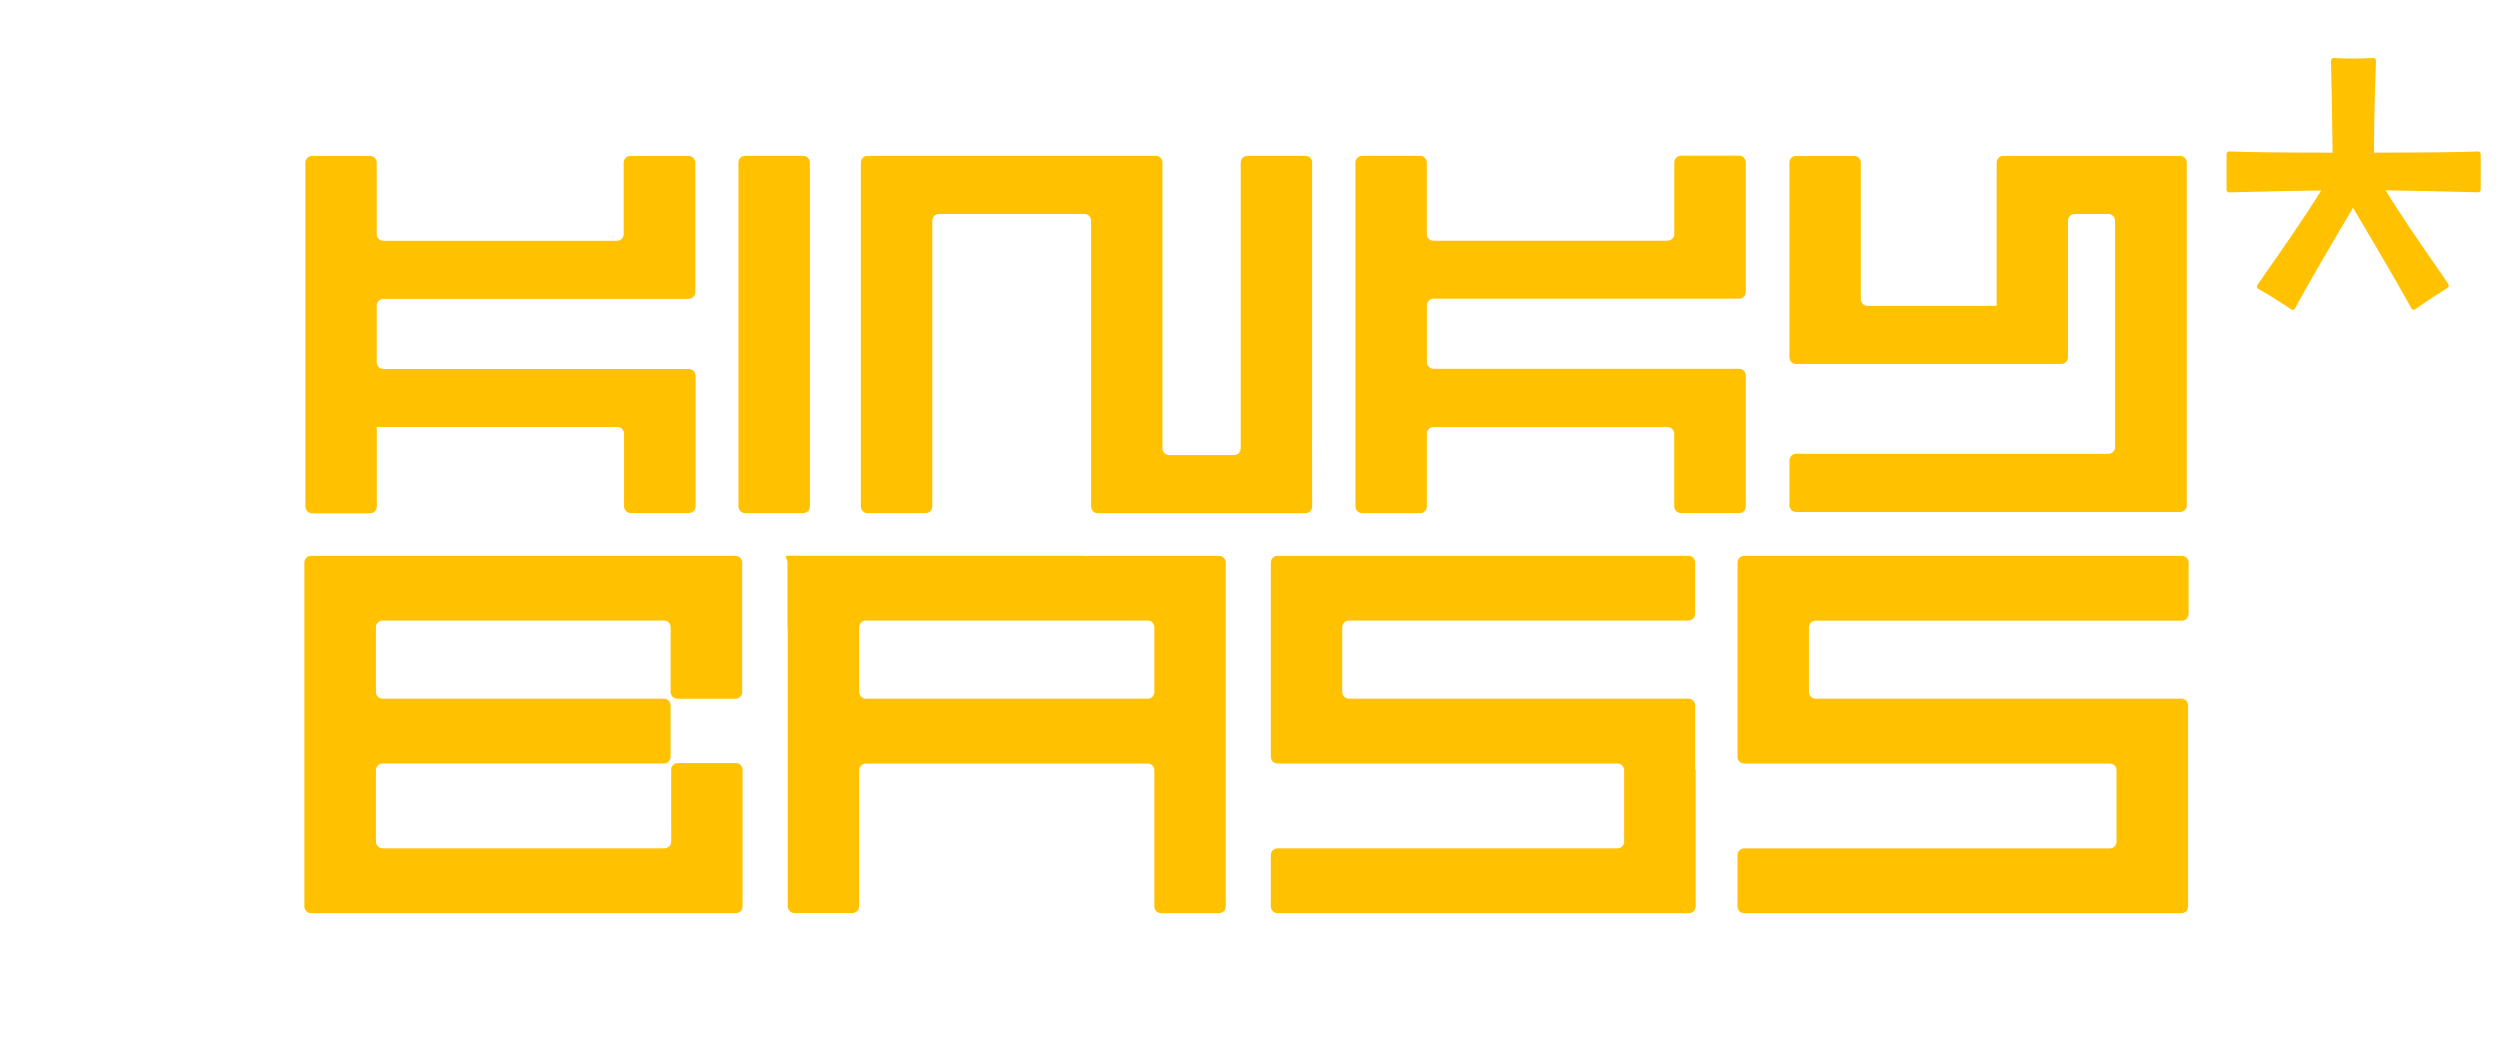
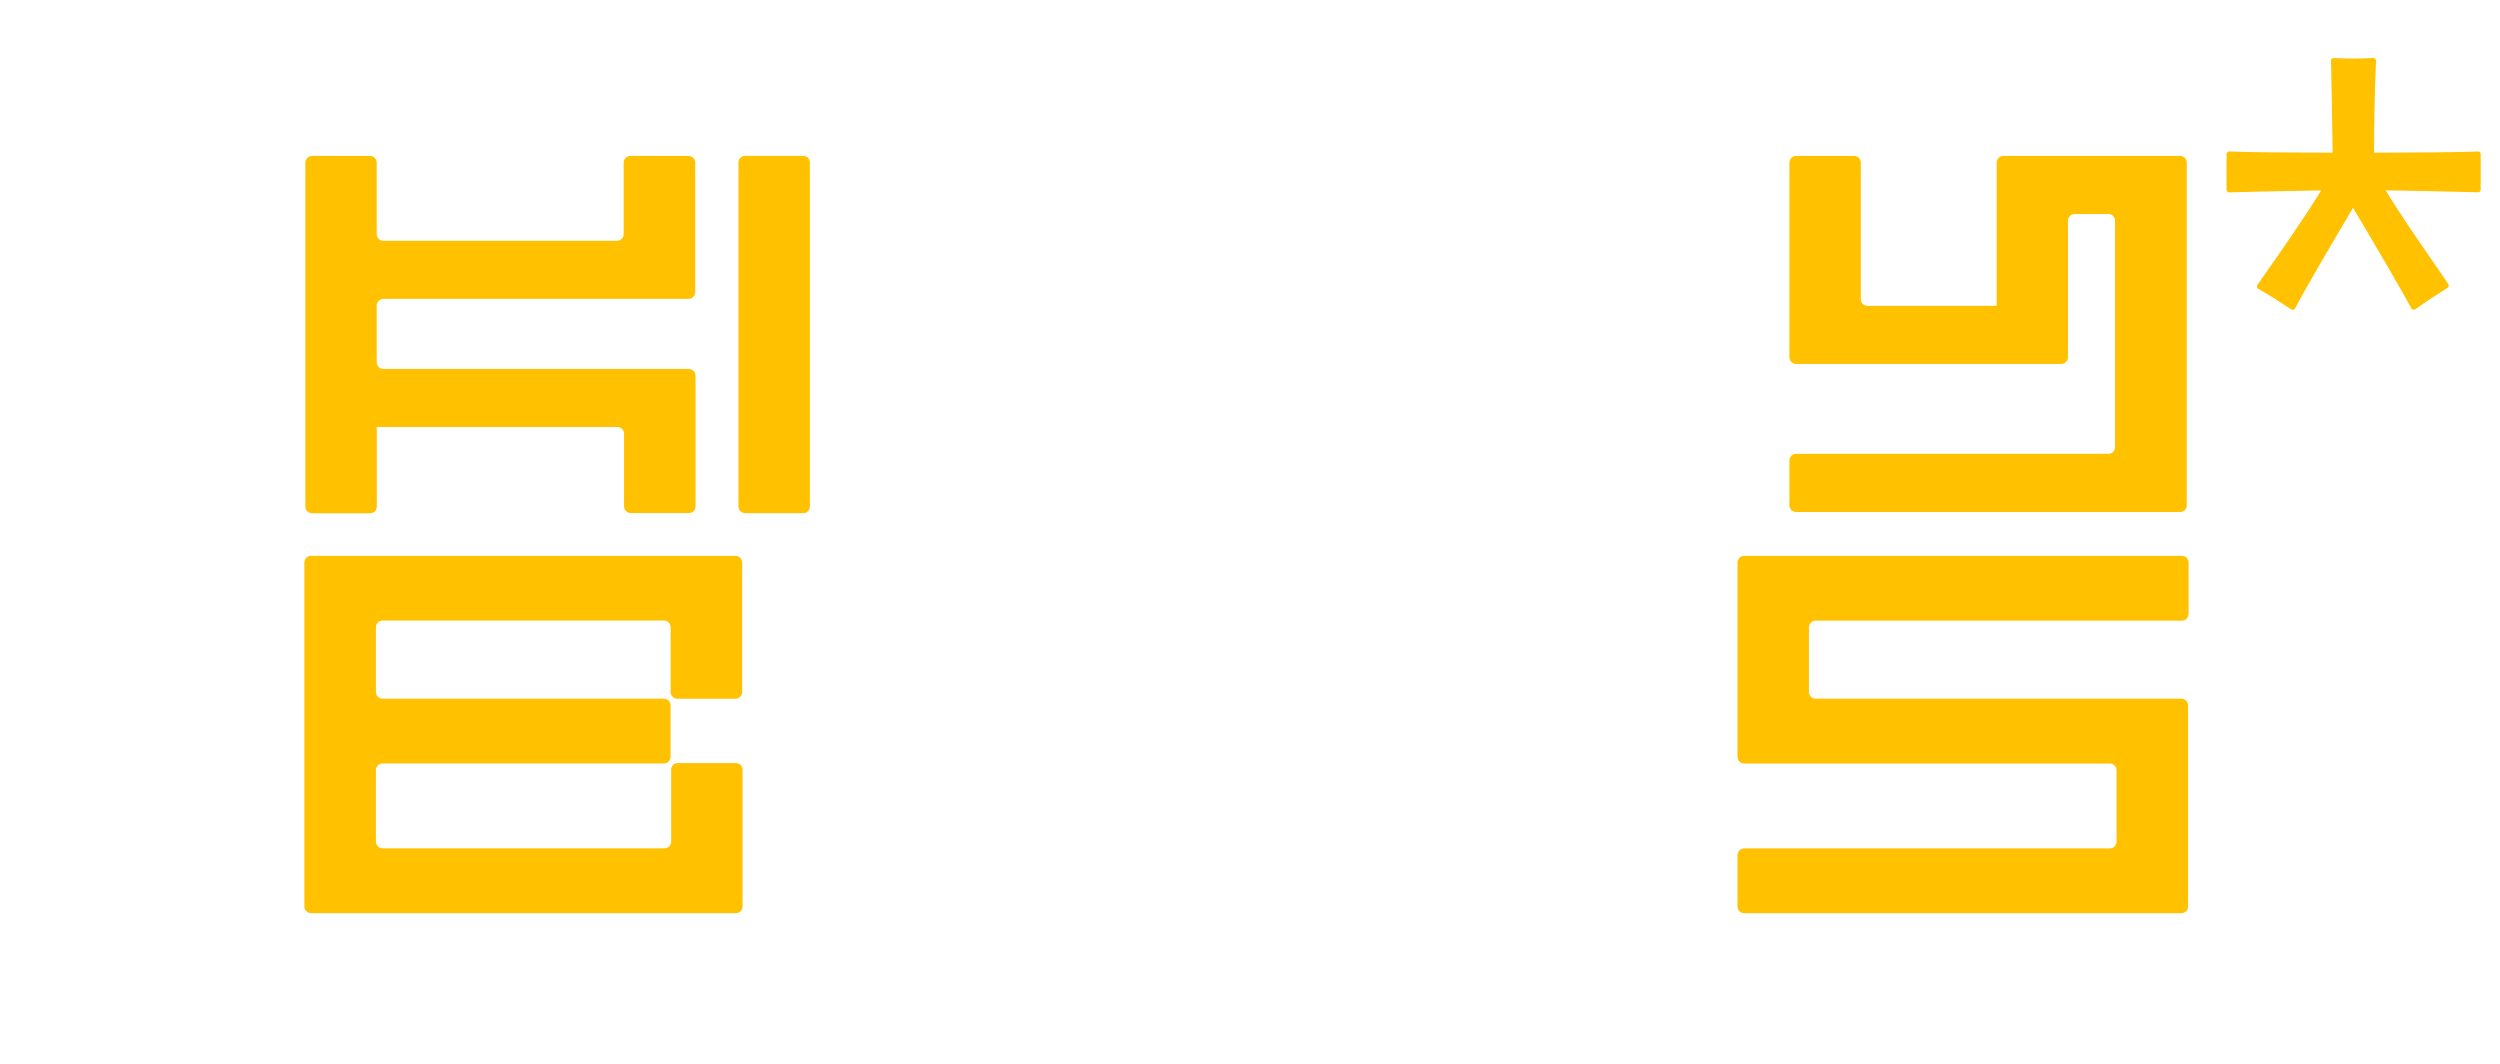
<svg xmlns="http://www.w3.org/2000/svg" id="Ebene_1" viewBox="0 0 470 200">
  <path d="M466.25,28.62c-.1-.09-.24-.15-.37-.14-3.14.15-12.23.22-19.57.23.01-6.38.23-14.41.38-17.28,0-.14-.04-.28-.15-.38-.1-.1-.24-.16-.38-.15-2.88.15-4.61.15-7.4,0-.15,0-.28.04-.38.14-.1.1-.16.23-.15.37.08,2.73.22,10.93.3,17.29-7.31,0-16.34-.07-19.41-.23-.16-.01-.27.04-.37.14-.1.09-.16.23-.16.36v6.7c0,.13.05.26.15.36.1.09.22.14.36.14l1.35-.04c3.5-.09,9.88-.26,15.93-.33-3.15,5.13-7.53,11.39-10.2,15.2-.76,1.08-1.38,1.96-1.8,2.58-.08.12-.11.26-.07.4.03.14.12.25.24.32,2.33,1.32,4.13,2.5,6.21,3.86.08.05.18.08.27.08.04,0,.09,0,.13-.02.14-.04.25-.13.32-.26,1.48-2.88,6.81-12.06,10.89-18.89,4.03,6.74,9.45,16.06,10.97,18.9.07.13.19.22.33.25.14.03.29,0,.4-.08,2.25-1.61,4.05-2.77,6.06-4.02.11-.07.2-.18.22-.32.03-.13,0-.27-.07-.38-.56-.86-1.51-2.24-2.72-3.99-2.68-3.87-6.3-9.1-9.06-13.65,5.92.07,12.24.24,15.72.33l1.64.04c.14,0,.27-.05.36-.14.1-.09.15-.22.15-.36v-6.7c0-.14-.06-.27-.16-.36Z" fill="#ffc100" />
  <g id="Gruppe_11343">
    <path id="Pfad_4745" d="M152.26,83.04V30.56c0-.69-.56-1.26-1.25-1.26h-10.92c-.69,0-1.26.56-1.26,1.25v64.66c0,.69.56,1.26,1.25,1.26h10.92c.69,0,1.26-.55,1.26-1.24,0,0,0,0,0,0,0,0,0-12.19,0-12.19Z" fill="#ffc100" />
-     <path id="Pfad_4739" d="M246.68,83.04V30.56c0-.69-.56-1.26-1.26-1.26h-10.92c-.69,0-1.25.56-1.25,1.25,0,0,0,0,0,0v53.74c0,.69-.57,1.26-1.26,1.26h-12.19c-.69,0-1.25-.56-1.26-1.26V30.56c0-.69-.55-1.25-1.24-1.26h-54.22c-.69,0-1.24.57-1.24,1.26v64.65c0,.69.56,1.26,1.25,1.26h10.93c.69,0,1.25-.56,1.25-1.25h0v-53.74c0-.69.56-1.26,1.25-1.26h27.36c.69,0,1.25.56,1.25,1.26v53.74c0,.69.56,1.26,1.25,1.26h39.05c.69,0,1.26-.56,1.26-1.26l-.02-12.18Z" fill="#ffc100" />
    <path id="Pfad_4746" d="M70.81,80.51v-.24h45.26c.69,0,1.25.57,1.25,1.26v13.66c0,.7.57,1.26,1.27,1.26h10.92c.69,0,1.25-.56,1.25-1.25,0,0,0,0,0,0v-24.57c0-.69-.56-1.26-1.25-1.26h-57.42c-.69,0-1.26-.55-1.27-1.24,0,0,0-.02,0-.02v-10.66c0-.69.56-1.26,1.26-1.26h57.34c.69.01,1.27-.54,1.28-1.24,0,0,0,0,0,0v-24.38c0-.69-.56-1.26-1.26-1.26h-10.92c-.7,0-1.26.56-1.27,1.26v13.44c0,.69-.56,1.26-1.26,1.26h-43.9c-.7,0-1.27-.55-1.27-1.25,0,0,0,0,0,0v-13.44c0-.68-.54-1.24-1.23-1.26h-10.93c-.69,0-1.25.57-1.25,1.26v64.65c0,.69.56,1.26,1.25,1.26h10.93c.69,0,1.25-.56,1.25-1.25h0v-14.7h-.02Z" fill="#ffc100" />
-     <path id="Pfad_4740" d="M313.49,45.26h-43.98c-.7,0-1.27-.56-1.27-1.26h0v-13.44c0-.69-.56-1.26-1.25-1.26h-10.91c-.69,0-1.25.56-1.26,1.26v64.65c0,.69.56,1.25,1.26,1.26h10.91c.69,0,1.26-.56,1.26-1.26h0v-13.66c0-.7.57-1.26,1.27-1.26h43.98c.69,0,1.25.55,1.26,1.24,0,0,0,0,0,0v13.67c0,.7.57,1.26,1.27,1.26h10.92c.69,0,1.26-.56,1.26-1.26h0v-24.6c0-.69-.56-1.26-1.25-1.26h-57.43c-.7,0-1.27-.56-1.27-1.26h0v-10.67c0-.7.57-1.26,1.27-1.26h57.42c.69,0,1.26-.56,1.26-1.26h0v-24.36c0-.69-.56-1.26-1.25-1.26h-10.92c-.7,0-1.26.56-1.27,1.26v13.44c0,.69-.55,1.25-1.24,1.26,0,0,0,0,0,0h0" fill="#ffc100" />
    <path id="Pfad_4747" d="M126.19,155.66v2.56c0,.69-.56,1.26-1.26,1.26h-53c-.69,0-1.26-.56-1.26-1.25v-13.44c0-.69.56-1.26,1.25-1.26h52.9c.69,0,1.25-.56,1.25-1.26v-9.66c0-.69-.56-1.26-1.25-1.26h-52.89c-.69,0-1.26-.56-1.26-1.25,0,0,0,0,0,0h0v-12.18c0-.69.56-1.26,1.26-1.26h52.9c.69,0,1.25.56,1.25,1.26v12.18c0,.69.56,1.26,1.26,1.26h10.92c.7,0,1.26-.56,1.27-1.26v-24.34c0-.7-.57-1.26-1.27-1.26H58.49c-.7,0-1.26.56-1.27,1.26v64.65c0,.7.57,1.26,1.27,1.26h79.86c.69,0,1.25-.56,1.25-1.25,0,0,0,0,0,0v-25.71c0-.69-.55-1.25-1.24-1.26,0,0,0,0,0,0h-10.93c-.69,0-1.25.56-1.25,1.25h0v10.97Z" fill="#ffc100" />
-     <path id="Pfad_4741" d="M317.42,131.35h-63.81c-.7,0-1.26-.56-1.27-1.26v-12.17c.01-.7.58-1.26,1.27-1.26h63.81c.69,0,1.26-.56,1.26-1.26h0v-9.65c0-.69-.56-1.26-1.25-1.26h-77.25c-.7,0-1.26.56-1.27,1.26v36.53c0,.7.57,1.26,1.27,1.26h63.9c.69,0,1.26.56,1.26,1.26v13.43c0,.69-.56,1.26-1.26,1.26h-63.9c-.7,0-1.26.56-1.27,1.26v9.66c0,.7.57,1.26,1.27,1.26h77.34c.69,0,1.26-.56,1.26-1.26h0v-25.71h-.09v-12.1c0-.69-.56-1.26-1.25-1.26h0" fill="#ffc100" />
    <path id="Pfad_4742" d="M411.46,115.4v-9.64c0-.69-.56-1.26-1.26-1.26h-82.29c-.69,0-1.25.56-1.26,1.26v36.53c0,.69.56,1.25,1.26,1.26h68.74c.69,0,1.25.55,1.26,1.24v13.45c0,.69-.55,1.25-1.24,1.26h-68.76c-.69,0-1.26.56-1.26,1.26v9.66c0,.69.56,1.25,1.26,1.26h82.19c.69,0,1.26-.56,1.26-1.26h0v-37.81c0-.69-.56-1.26-1.26-1.26h-68.76c-.69,0-1.25-.55-1.26-1.24,0,0,0,0,0,0v-12.16c0-.69.55-1.25,1.24-1.26,0,0,0,0,0,0h68.86c.69,0,1.26-.56,1.26-1.26h0" fill="#ffc100" />
-     <path id="Pfad_4743" d="M203.59,104.48h-55.55c-.7,0,0,.56,0,1.26v12.17h.05v52.47c0,.69.56,1.26,1.25,1.26h10.92c.69,0,1.25-.55,1.26-1.24,0,0,0,0,0,0v-25.6c0-.69.56-1.26,1.26-1.26h52.98c.69,0,1.26.56,1.26,1.26h0v25.61c0,.7.57,1.26,1.26,1.26h10.9c.7,0,1.26-.56,1.26-1.26v-64.65c0-.69-.56-1.25-1.25-1.26h-25.61ZM215.77,131.35h-52.98c-.69,0-1.26-.56-1.27-1.25,0,0,0,0,0,0v-12.18c0-.69.56-1.26,1.26-1.26h52.98c.69,0,1.26.56,1.26,1.26h0v12.18c0,.69-.55,1.25-1.24,1.26" fill="#ffc100" />
    <path id="Pfad_4744" d="M411.11,94.98V30.56c0-.69-.55-1.24-1.24-1.25h-33.24c-.7,0-1.26.56-1.26,1.26v26.93h-24.28c-.69,0-1.26-.56-1.26-1.26v-25.67c0-.69-.55-1.25-1.24-1.26h-10.93c-.69,0-1.25.57-1.25,1.26v36.59c0,.69.56,1.26,1.25,1.26h49.87c.69,0,1.25-.56,1.25-1.26v-25.67c0-.69.56-1.26,1.26-1.26h6.33c.69,0,1.26.56,1.26,1.25v42.59c0,.69-.56,1.25-1.25,1.25,0,0,0,0,0,0h-58.72c-.69,0-1.25.57-1.25,1.26v8.41c0,.69.56,1.26,1.25,1.26h72.2c.69,0,1.25-.55,1.26-1.23,0,0,0,0,0,0h0" fill="#ffc100" />
  </g>
</svg>